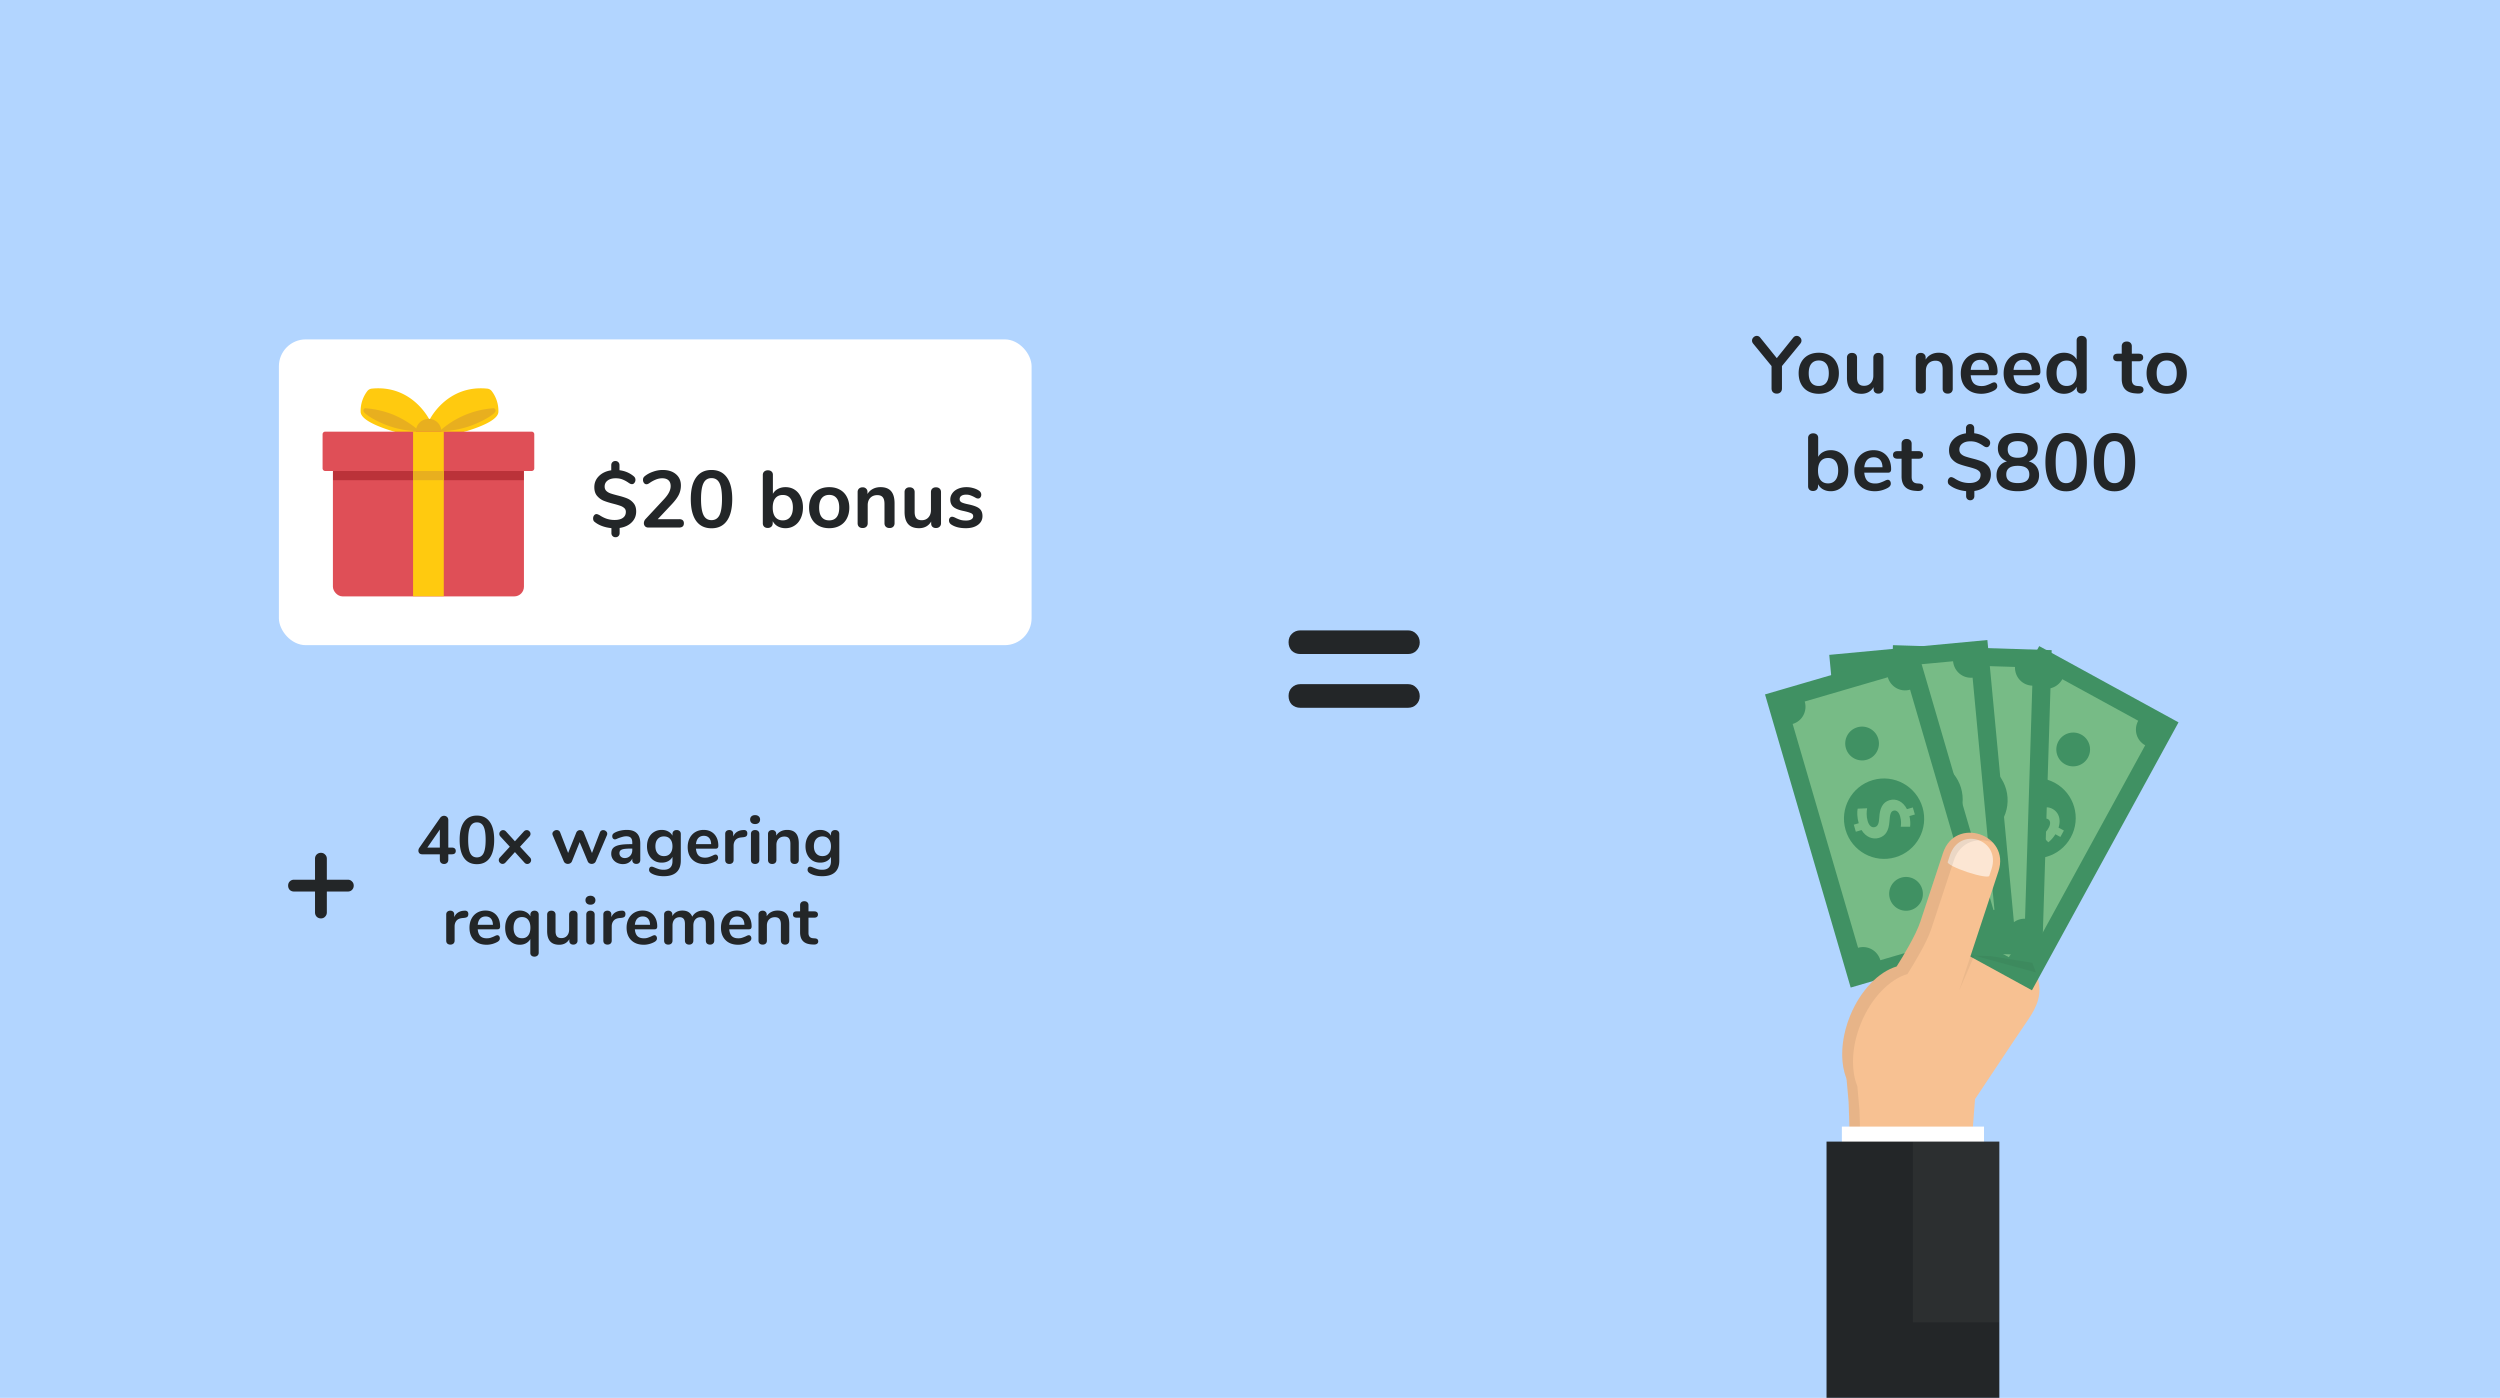
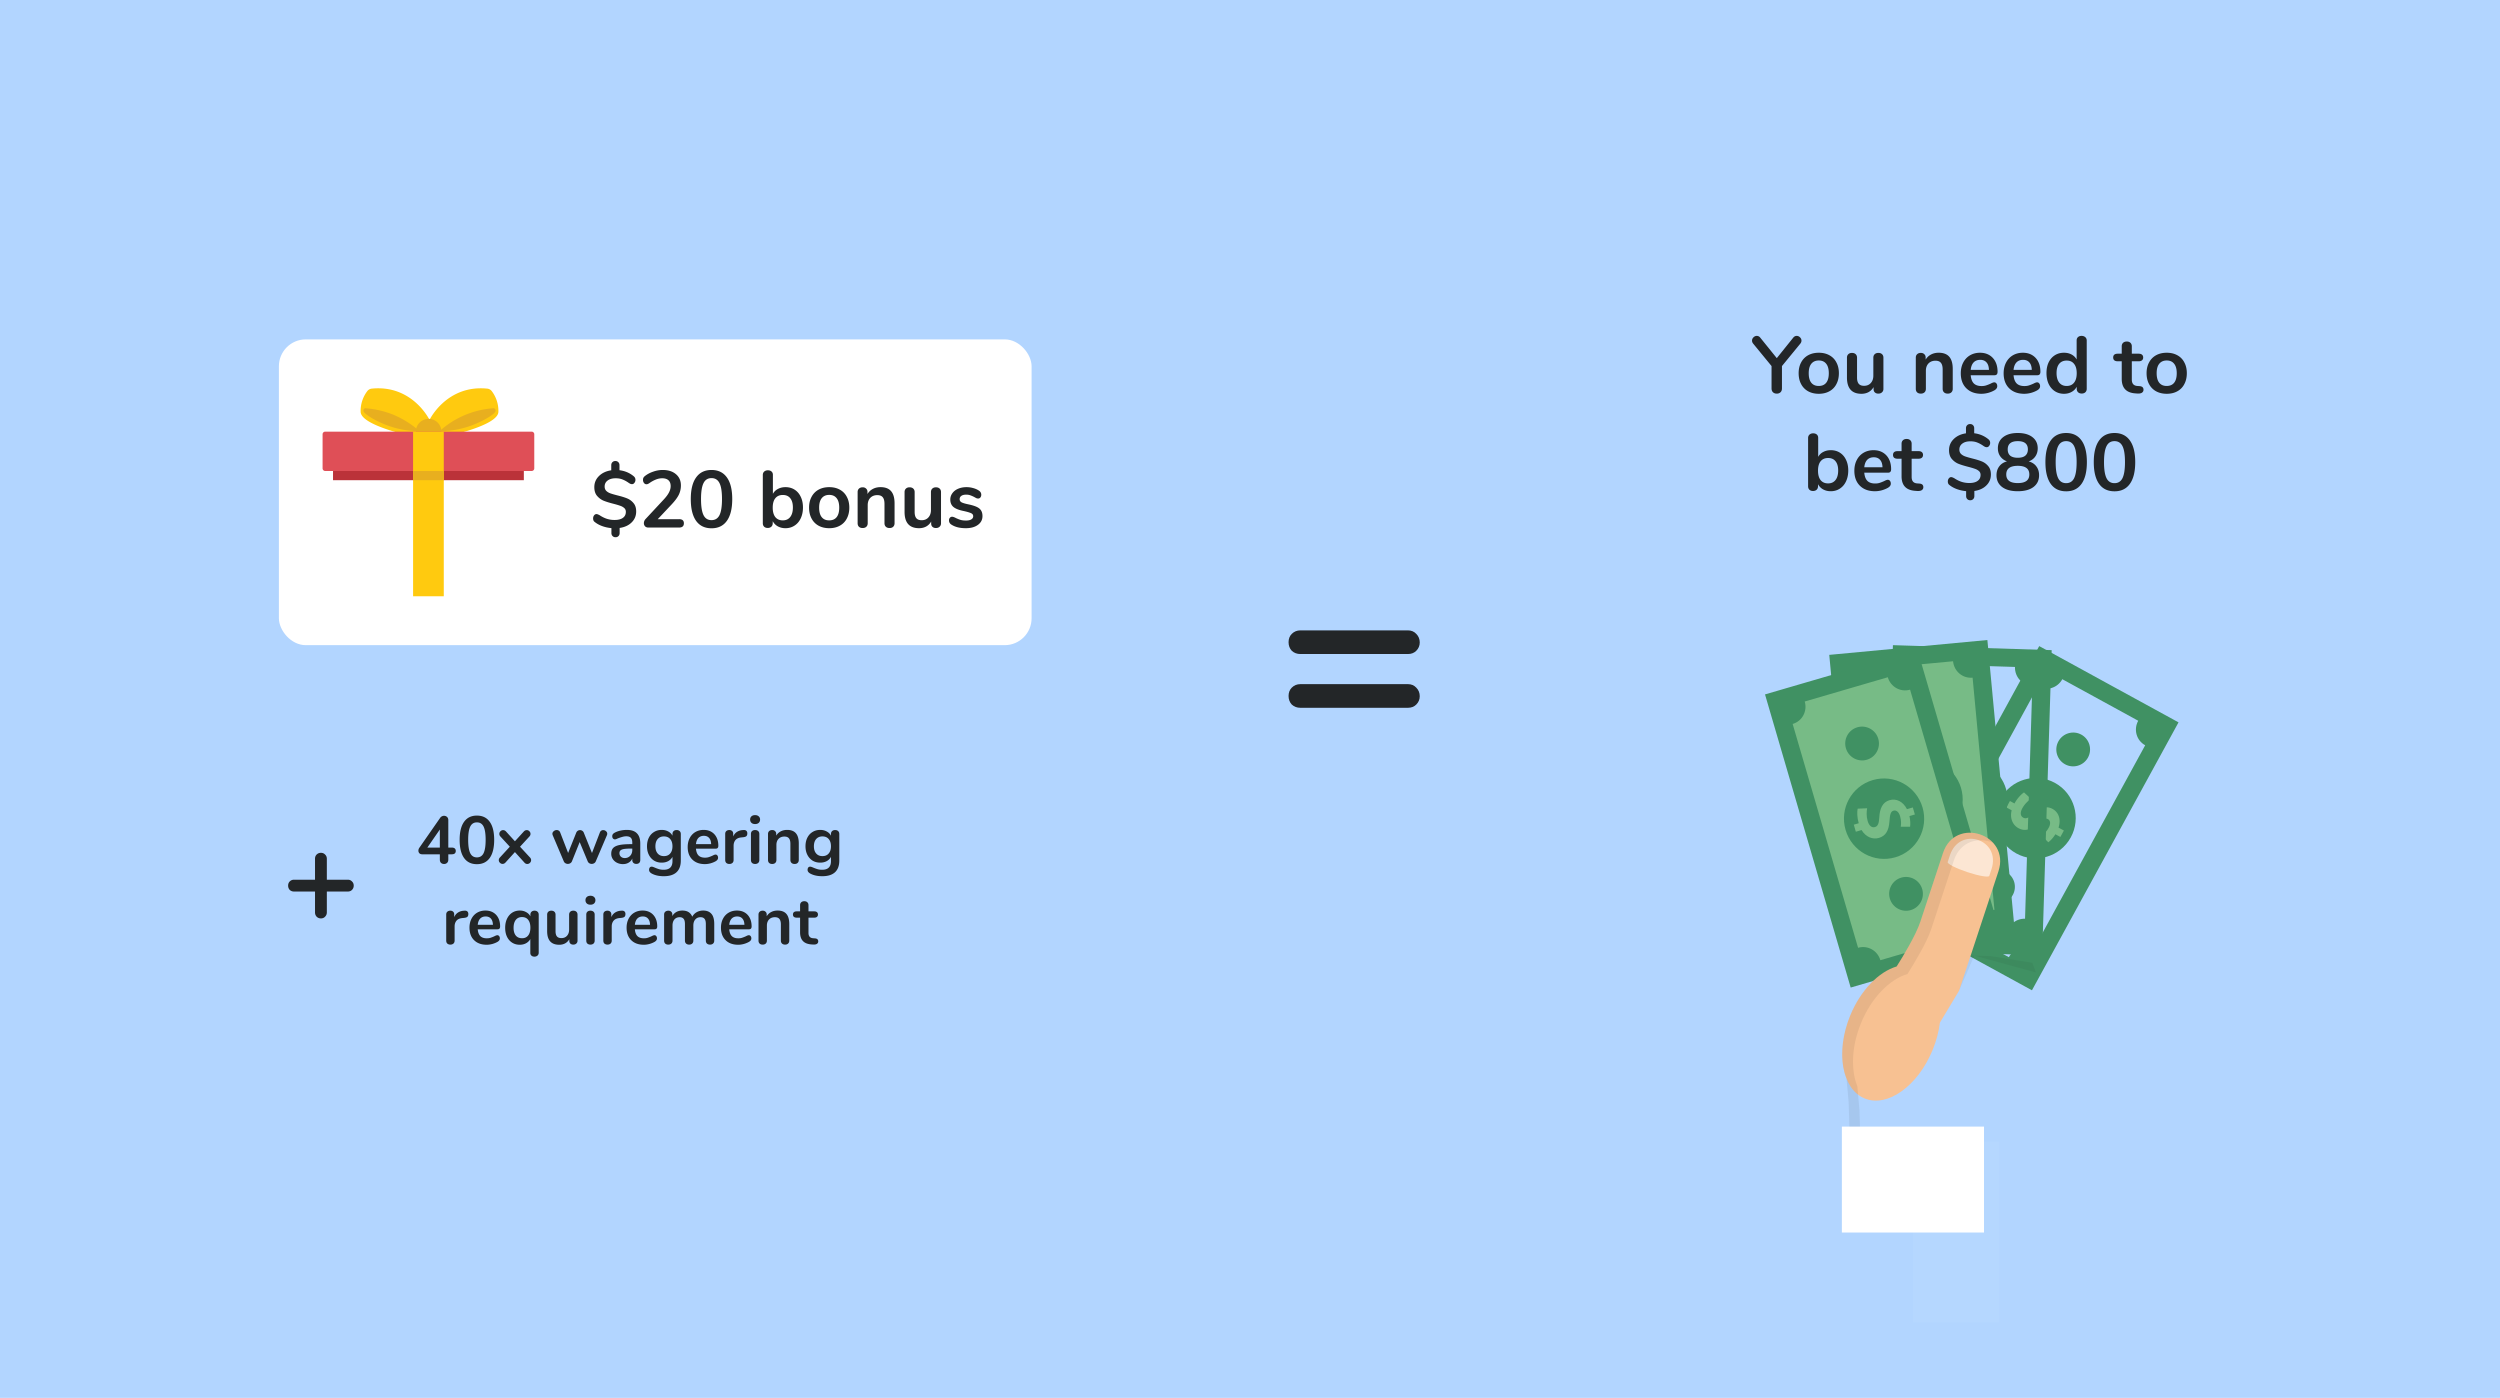
<svg xmlns="http://www.w3.org/2000/svg" width="744" height="416" fill="none">
  <path fill="#B2D5FF" d="M0 0h744v416H0z" />
  <path fill="#232628" d="M386.996 194.64c-1.014 0-1.867-.32-2.56-.96-.64-.693-.96-1.547-.96-2.56 0-1.013.32-1.84.96-2.48.693-.693 1.546-1.04 2.56-1.04h32c1.013 0 1.84.347 2.48 1.04.693.693 1.04 1.547 1.04 2.56 0 .96-.347 1.787-1.04 2.48-.64.64-1.467.96-2.48.96h-32zm0 16c-1.014 0-1.867-.32-2.56-.96-.64-.693-.96-1.547-.96-2.56 0-1.013.32-1.84.96-2.48.693-.693 1.546-1.04 2.56-1.04h32c1.013 0 1.84.347 2.48 1.04.693.693 1.04 1.547 1.04 2.56 0 .96-.347 1.787-1.04 2.48-.64.64-1.467.96-2.48.96h-32z" />
  <rect width="224" height="91" x="83" y="101" fill="#fff" rx="8" />
  <g clip-path="url(#clip0)">
-     <rect width="56.854" height="39.951" x="99.074" y="137.537" fill="#DF4F57" rx="2.888" />
    <path fill="#FFCA0F" d="M127.828 124.95s5.077-10.519 17.203-9.293c.541.06 1.031.346 1.35.788a9.716 9.716 0 011.939 6.174c-.229 4.052-15.193 7.174-15.193 7.174l-3.171-.63-2.128-4.213z" />
    <path fill="#E8AF1F" d="M140.478 126.565a27.788 27.788 0 01-9.677 1.758 26.694 26.694 0 0115.968-6.82c.699-.058.961.743.479 1.254-1.084 1.148-3.84 2.69-6.77 3.808z" />
    <path fill="#FFCA0F" d="M127.822 124.95s-5.077-10.519-17.203-9.293a1.926 1.926 0 00-1.35.788 9.716 9.716 0 00-1.939 6.174c.23 4.052 15.193 7.174 15.193 7.174l3.171-.63 2.128-4.213z" />
    <path fill="#E8AF1F" d="M115.172 126.565a27.788 27.788 0 009.677 1.758 27.869 27.869 0 00-8.385-5.137 28.11 28.11 0 00-7.583-1.683c-.699-.058-.961.743-.479 1.254 1.08 1.148 3.844 2.69 6.77 3.808z" />
    <path fill="#E8AF1F" d="M127.501 132.266a3.806 3.806 0 10-.001-7.611 3.806 3.806 0 00.001 7.611z" />
    <path fill="#DF4F57" d="M96.78 128.46h61.439a.78.78 0 01.781.78v10.148a.78.78 0 01-.781.78H96.78a.78.78 0 01-.78-.78V129.24c0-.431.35-.78.78-.78z" />
    <path fill="#BB3239" d="M99.107 140.168h56.789v2.732H99.107v-2.732z" />
    <path fill="#FFCA0F" d="M122.934 128.46h9.135v48.981h-9.135V128.46z" />
    <path fill="#E8AF1F" d="M122.934 140.168h9.14v2.732h-9.14v-2.732z" />
  </g>
  <path fill="#232628" d="M189.326 152.224c0 1.28-.448 2.36-1.344 3.24-.88.88-2.072 1.432-3.576 1.656v1.512c0 .368-.112.664-.336.888-.224.24-.52.36-.888.36s-.664-.12-.888-.36c-.224-.224-.336-.52-.336-.888v-1.464c-.912-.08-1.8-.272-2.664-.576-.864-.304-1.608-.704-2.232-1.2-.208-.144-.352-.304-.432-.48a1.562 1.562 0 01-.12-.648c0-.336.096-.632.288-.888.208-.256.44-.384.696-.384.16 0 .304.032.432.096.144.048.328.136.552.264.736.48 1.456.832 2.16 1.056a7.55 7.55 0 002.256.336c1.072 0 1.896-.208 2.472-.624.592-.416.888-1.016.888-1.8 0-.464-.16-.84-.48-1.128a3.35 3.35 0 00-1.2-.672c-.48-.176-1.152-.376-2.016-.6-1.2-.304-2.176-.608-2.928-.912-.752-.32-1.4-.8-1.944-1.44-.544-.64-.816-1.504-.816-2.592 0-1.296.464-2.4 1.392-3.312.928-.912 2.144-1.48 3.648-1.704v-1.512c0-.368.112-.664.336-.888.224-.24.52-.36.888-.36s.664.12.888.36c.224.224.336.52.336.888v1.488c1.616.208 3.008.792 4.176 1.752.384.288.576.664.576 1.128 0 .336-.104.632-.312.888-.192.256-.424.384-.696.384-.144 0-.288-.024-.432-.072a3.072 3.072 0 01-.528-.288c-.656-.464-1.28-.808-1.872-1.032-.576-.24-1.264-.36-2.064-.36-.992 0-1.784.224-2.376.672-.592.432-.888 1.032-.888 1.8 0 .528.168.96.504 1.296.336.32.76.568 1.272.744.512.176 1.208.376 2.088.6 1.168.288 2.12.584 2.856.888a4.72 4.72 0 011.872 1.392c.528.608.792 1.44.792 2.496zm12.759 2.28c.96 0 1.44.408 1.44 1.224 0 .848-.48 1.272-1.44 1.272h-9.12c-.416 0-.744-.12-.984-.36a1.318 1.318 0 01-.36-.936c0-.48.184-.912.552-1.296l5.472-5.88c.672-.736 1.16-1.408 1.464-2.016.32-.624.48-1.24.48-1.848 0-.752-.216-1.328-.648-1.728-.432-.4-1.048-.6-1.848-.6-.656 0-1.296.128-1.92.384a9.197 9.197 0 00-1.848 1.008 3.81 3.81 0 01-.48.288c-.16.064-.32.096-.48.096-.272 0-.512-.128-.72-.384a1.477 1.477 0 01-.288-.912c0-.24.04-.448.12-.624.096-.176.24-.344.432-.504.704-.56 1.528-1 2.472-1.32a8.398 8.398 0 012.832-.504c1.648 0 2.96.416 3.936 1.248.992.832 1.488 1.952 1.488 3.36a6.28 6.28 0 01-.624 2.76c-.416.848-1.12 1.8-2.112 2.856l-4.152 4.416h6.336zm9.662 2.712c-2 0-3.528-.736-4.584-2.208-1.056-1.488-1.584-3.648-1.584-6.48 0-2.816.528-4.96 1.584-6.432 1.056-1.488 2.584-2.232 4.584-2.232 2 0 3.528.744 4.584 2.232 1.056 1.472 1.584 3.616 1.584 6.432 0 2.816-.528 4.968-1.584 6.456-1.056 1.488-2.584 2.232-4.584 2.232zm0-2.424c1.088 0 1.88-.496 2.376-1.488.496-1.008.744-2.6.744-4.776 0-2.192-.248-3.776-.744-4.752-.496-.992-1.288-1.488-2.376-1.488-1.088 0-1.88.496-2.376 1.488s-.744 2.576-.744 4.752c0 2.176.248 3.768.744 4.776.496.992 1.288 1.488 2.376 1.488zm22.01-9.816c1.024 0 1.928.248 2.712.744.784.496 1.392 1.2 1.824 2.112.448.912.672 1.976.672 3.192 0 1.216-.224 2.296-.672 3.24-.432.928-1.048 1.648-1.848 2.16-.784.512-1.68.768-2.688.768-.848 0-1.608-.184-2.28-.552a3.777 3.777 0 01-1.512-1.536v.6c0 .432-.136.776-.408 1.032-.272.256-.632.384-1.08.384-.448 0-.808-.128-1.08-.384-.256-.256-.384-.6-.384-1.032v-14.352c0-.416.136-.752.408-1.008.288-.256.656-.384 1.104-.384.448 0 .808.12 1.08.36s.408.568.408.984v5.664a3.515 3.515 0 011.512-1.464c.656-.352 1.4-.528 2.232-.528zm-.792 9.888c.944 0 1.68-.336 2.208-1.008.528-.672.792-1.616.792-2.832 0-1.2-.264-2.12-.792-2.76-.512-.64-1.248-.96-2.208-.96-.96 0-1.704.328-2.232.984-.512.64-.768 1.568-.768 2.784 0 1.216.256 2.152.768 2.808.528.656 1.272.984 2.232.984zm13.814 2.328c-1.2 0-2.256-.248-3.168-.744a5.168 5.168 0 01-2.088-2.136c-.496-.928-.744-2.008-.744-3.24 0-1.232.248-2.304.744-3.216a5.168 5.168 0 012.088-2.136c.912-.496 1.968-.744 3.168-.744 1.2 0 2.248.248 3.144.744a4.983 4.983 0 012.088 2.136c.496.912.744 1.984.744 3.216 0 1.232-.248 2.312-.744 3.24a4.983 4.983 0 01-2.088 2.136c-.896.496-1.944.744-3.144.744zm-.024-2.328c.976 0 1.72-.32 2.232-.96.512-.64.768-1.584.768-2.832 0-1.232-.256-2.168-.768-2.808-.512-.656-1.248-.984-2.208-.984-.96 0-1.704.328-2.232.984-.512.64-.768 1.576-.768 2.808 0 1.248.256 2.192.768 2.832.512.64 1.248.96 2.208.96zm15.293-9.888c1.408 0 2.456.4 3.144 1.2.688.8 1.032 2.008 1.032 3.624v5.904c0 .448-.136.8-.408 1.056-.256.256-.616.384-1.08.384-.464 0-.832-.128-1.104-.384-.272-.256-.408-.608-.408-1.056v-5.736c0-.912-.176-1.576-.528-1.992-.336-.416-.872-.624-1.608-.624-.864 0-1.56.272-2.088.816-.512.544-.768 1.272-.768 2.184v5.352c0 .448-.136.8-.408 1.056-.272.256-.64.384-1.104.384-.464 0-.832-.128-1.104-.384-.256-.256-.384-.608-.384-1.056v-9.288c0-.416.136-.752.408-1.008.272-.256.64-.384 1.104-.384.416 0 .752.128 1.008.384.272.24.408.56.408.96v.648c.4-.656.936-1.16 1.608-1.512.672-.352 1.432-.528 2.28-.528zm16.487.048c.464 0 .832.128 1.104.384.272.256.408.6.408 1.032v9.312c0 .416-.144.752-.432 1.008-.272.256-.632.384-1.08.384-.432 0-.776-.12-1.032-.36s-.384-.568-.384-.984v-.6a3.91 3.91 0 01-1.488 1.488c-.624.336-1.328.504-2.112.504-2.88 0-4.32-1.616-4.32-4.848v-5.904c0-.432.136-.776.408-1.032.272-.256.632-.384 1.08-.384.464 0 .832.128 1.104.384.272.256.408.6.408 1.032v5.928c0 .832.168 1.448.504 1.848.336.4.864.6 1.584.6.832 0 1.496-.272 1.992-.816.512-.56.768-1.296.768-2.208v-5.352c0-.432.136-.776.408-1.032.272-.256.632-.384 1.08-.384zm8.882 12.168c-1.744 0-3.152-.344-4.224-1.032-.512-.304-.768-.736-.768-1.296 0-.32.088-.576.264-.768a.818.818 0 01.648-.312c.272 0 .648.128 1.128.384.512.24.976.424 1.392.552.432.128.976.192 1.632.192.672 0 1.192-.112 1.56-.336.384-.224.576-.536.576-.936 0-.272-.08-.488-.24-.648-.144-.16-.416-.304-.816-.432-.384-.144-.976-.304-1.776-.48-1.424-.288-2.448-.696-3.072-1.224-.608-.528-.912-1.256-.912-2.184a3.1 3.1 0 01.624-1.896c.416-.576.984-1.016 1.704-1.32.736-.32 1.568-.48 2.496-.48.672 0 1.32.088 1.944.264.624.16 1.184.4 1.68.72.512.32.768.744.768 1.272 0 .32-.088.592-.264.816a.818.818 0 01-.648.312c-.176 0-.352-.032-.528-.096-.16-.08-.368-.192-.624-.336a8.664 8.664 0 00-1.2-.528c-.336-.128-.752-.192-1.248-.192-.592 0-1.064.12-1.416.36-.336.24-.504.568-.504.984 0 .4.176.704.528.912.352.208 1.032.416 2.04.624 1.072.224 1.912.48 2.52.768.608.288 1.04.648 1.296 1.08.272.432.408.984.408 1.656 0 1.088-.456 1.96-1.368 2.616-.896.656-2.096.984-3.6.984zM103.508 261.8c.506 0 .92.173 1.24.52.346.32.52.733.52 1.24s-.174.933-.52 1.28c-.32.32-.734.48-1.24.48h-6.24v6.2c0 .507-.174.933-.52 1.28-.32.347-.734.52-1.24.52-.507 0-.933-.173-1.28-.52-.32-.347-.48-.773-.48-1.28v-6.2h-6.24c-.507 0-.933-.16-1.28-.48-.32-.347-.48-.773-.48-1.28s.16-.92.48-1.24c.347-.347.773-.52 1.28-.52h6.24v-6.24c0-.507.16-.92.48-1.24.347-.347.773-.52 1.28-.52s.92.173 1.24.52c.346.32.52.733.52 1.24v6.24h6.24zM134.436 252.24c.4 0 .7.087.9.26.2.173.3.42.3.74 0 .667-.4 1-1.2 1h-1.02v1.58c0 .413-.12.733-.36.96-.227.227-.527.34-.9.34-.374 0-.68-.113-.92-.34-.227-.227-.34-.547-.34-.96v-1.58h-5.24c-.36 0-.64-.1-.84-.3-.2-.213-.3-.473-.3-.78 0-.32.106-.627.32-.92l6.18-8.88c.133-.187.3-.327.5-.42.2-.107.406-.16.62-.16.346 0 .646.113.9.34.253.227.38.547.38.96v8.16h1.02zm-7.26 0h3.72v-5.38l-3.72 5.38zm14.752 4.94c-1.667 0-2.94-.613-3.82-1.84-.88-1.24-1.32-3.04-1.32-5.4 0-2.347.44-4.133 1.32-5.36.88-1.24 2.153-1.86 3.82-1.86 1.666 0 2.94.62 3.82 1.86.88 1.227 1.32 3.013 1.32 5.36 0 2.347-.44 4.14-1.32 5.38-.88 1.24-2.154 1.86-3.82 1.86zm0-2.02c.906 0 1.566-.413 1.98-1.24.413-.84.62-2.167.62-3.98 0-1.827-.207-3.147-.62-3.96-.414-.827-1.074-1.24-1.98-1.24-.907 0-1.567.413-1.98 1.24-.414.827-.62 2.147-.62 3.96 0 1.813.206 3.14.62 3.98.413.827 1.073 1.24 1.98 1.24zm15.772 0c.24.24.36.513.36.82 0 .293-.113.56-.34.8-.227.227-.493.34-.8.34-.333 0-.62-.14-.86-.42l-2.82-3.12-2.82 3.12c-.253.267-.54.4-.86.4-.293 0-.553-.113-.78-.34a1.073 1.073 0 01-.34-.78c0-.307.12-.58.36-.82l2.92-3.18-2.76-3c-.24-.24-.36-.513-.36-.82 0-.307.113-.567.34-.78.227-.227.487-.34.78-.34.32 0 .607.133.86.4l2.66 2.92 2.66-2.92c.253-.267.54-.4.86-.4.307 0 .567.113.78.34.227.213.34.473.34.78 0 .307-.12.58-.36.82l-2.76 3 2.94 3.18zm20.814-7.4c.093-.24.227-.42.4-.54.187-.12.387-.18.6-.18.307 0 .58.107.82.32.253.2.38.453.38.76 0 .173-.033.327-.1.46l-3.3 7.74a1.187 1.187 0 01-.5.58 1.403 1.403 0 01-1.44 0 1.223 1.223 0 01-.48-.58l-2.38-5.72-2.3 5.72a1.187 1.187 0 01-.5.58 1.403 1.403 0 01-1.44 0 1.187 1.187 0 01-.5-.58l-3.28-7.74c-.067-.173-.1-.32-.1-.44 0-.307.133-.567.4-.78.267-.227.56-.34.88-.34.227 0 .433.06.62.18s.327.3.42.54l2.36 6.1 2.42-6.04c.107-.253.26-.44.46-.56.2-.133.42-.2.66-.2.24 0 .46.067.66.2.2.12.353.307.46.56l2.44 6.06 2.34-6.1zm8.012-.78c1.36 0 2.367.34 3.02 1.02.667.667 1 1.687 1 3.06v4.88c0 .36-.106.647-.32.86-.213.2-.506.3-.88.3-.346 0-.633-.107-.86-.32-.213-.213-.32-.493-.32-.84v-.44c-.226.52-.586.927-1.08 1.22-.48.293-1.04.44-1.68.44a3.923 3.923 0 01-1.78-.4 3.171 3.171 0 01-1.26-1.1 2.786 2.786 0 01-.46-1.56c0-.72.18-1.287.54-1.7.374-.413.974-.713 1.8-.9.827-.187 1.967-.28 3.42-.28h.5v-.46c0-.653-.14-1.127-.42-1.42-.28-.307-.733-.46-1.36-.46-.386 0-.78.06-1.18.18-.4.107-.873.267-1.42.48-.346.173-.6.26-.76.26a.784.784 0 01-.6-.26c-.146-.173-.22-.4-.22-.68 0-.227.054-.42.16-.58.12-.173.314-.333.58-.48a6.563 6.563 0 011.66-.6 8.739 8.739 0 011.92-.22zm-.62 8.38c.667 0 1.207-.22 1.62-.66.427-.453.64-1.033.64-1.74v-.42h-.36c-.893 0-1.586.04-2.08.12-.493.08-.846.22-1.06.42-.213.2-.32.473-.32.82 0 .427.147.78.44 1.06.307.267.68.4 1.12.4zm15.461-8.34c.373 0 .673.107.9.32.227.213.34.5.34.86v7.9c0 1.533-.427 2.693-1.28 3.48-.853.787-2.113 1.18-3.78 1.18-1.453 0-2.667-.273-3.64-.82-.493-.293-.74-.647-.74-1.06 0-.293.067-.527.2-.7a.702.702 0 01.56-.26c.12 0 .267.027.44.08.173.067.353.14.54.22.48.2.907.353 1.28.46.387.107.827.16 1.32.16 1.747 0 2.62-.853 2.62-2.56V255c-.293.547-.72.973-1.28 1.28-.56.293-1.2.44-1.92.44-.853 0-1.613-.2-2.28-.6a4.288 4.288 0 01-1.54-1.72c-.373-.733-.56-1.58-.56-2.54s.18-1.807.54-2.54c.373-.747.893-1.32 1.56-1.72.667-.413 1.427-.62 2.28-.62.72 0 1.36.153 1.92.46.56.293.987.713 1.28 1.26v-.52c0-.347.113-.627.34-.84.227-.213.527-.32.9-.32zm-3.78 7.76c.8 0 1.42-.26 1.86-.78.453-.52.68-1.233.68-2.14 0-.92-.227-1.64-.68-2.16-.44-.52-1.06-.78-1.86-.78-.787 0-1.407.26-1.86.78-.453.52-.68 1.24-.68 2.16 0 .907.227 1.62.68 2.14.453.52 1.073.78 1.86.78zm15.349-.46c.227 0 .407.087.54.26.147.173.22.407.22.7 0 .413-.246.76-.74 1.04-.453.253-.966.46-1.54.62-.573.147-1.12.22-1.64.22-1.573 0-2.82-.453-3.74-1.36-.92-.907-1.38-2.147-1.38-3.72 0-1 .2-1.887.6-2.66.4-.773.96-1.373 1.68-1.8.734-.427 1.56-.64 2.48-.64.88 0 1.647.193 2.3.58.654.387 1.16.933 1.52 1.64.36.707.54 1.54.54 2.5 0 .573-.253.86-.76.86h-5.9c.08.92.34 1.6.78 2.04.44.427 1.08.64 1.92.64.427 0 .8-.053 1.12-.16.334-.107.707-.253 1.12-.44.4-.213.694-.32.88-.32zm-3.46-5.58c-.68 0-1.226.213-1.64.64-.4.427-.64 1.04-.72 1.84h4.52c-.026-.813-.226-1.427-.6-1.84-.373-.427-.893-.64-1.56-.64zm11.805-1.72c.347-.027.62.047.82.22.2.173.3.433.3.78 0 .36-.086.627-.26.8-.173.173-.486.287-.94.34l-.6.06c-.786.08-1.366.347-1.74.8-.36.453-.54 1.02-.54 1.7v4.2c0 .387-.12.687-.36.9-.24.2-.54.3-.9.3s-.66-.1-.9-.3c-.226-.213-.34-.513-.34-.9v-7.74c0-.373.114-.66.34-.86.24-.2.534-.3.88-.3.347 0 .627.1.84.3.214.187.32.46.32.82v.8c.254-.587.627-1.04 1.12-1.36.507-.32 1.067-.5 1.68-.54l.28-.02zm3.437 10.1c-.36 0-.66-.1-.9-.3-.227-.213-.34-.513-.34-.9v-7.72c0-.387.113-.68.34-.88.24-.2.54-.3.9-.3s.66.1.9.3c.24.2.36.493.36.88v7.72c0 .387-.12.687-.36.9-.24.2-.54.3-.9.3zm0-11.88c-.454 0-.814-.12-1.08-.36-.267-.253-.4-.58-.4-.98s.133-.72.4-.96c.266-.24.626-.36 1.08-.36.44 0 .793.12 1.06.36.28.24.42.56.42.96 0 .4-.134.727-.4.98-.267.24-.627.36-1.08.36zm9.518 1.74c1.173 0 2.047.333 2.62 1s.86 1.673.86 3.02v4.92c0 .373-.113.667-.34.88-.213.213-.513.32-.9.32s-.693-.107-.92-.32c-.227-.213-.34-.507-.34-.88v-4.78c0-.76-.147-1.313-.44-1.66-.28-.347-.727-.52-1.34-.52-.72 0-1.3.227-1.74.68-.427.453-.64 1.06-.64 1.82v4.46c0 .373-.113.667-.34.88-.227.213-.533.32-.92.32s-.693-.107-.92-.32c-.213-.213-.32-.507-.32-.88v-7.74c0-.347.113-.627.34-.84.227-.213.533-.32.92-.32.347 0 .627.107.84.32.227.2.34.467.34.8v.54c.333-.547.78-.967 1.34-1.26.56-.293 1.193-.44 1.9-.44zm14.299.04c.373 0 .673.107.9.32.227.213.34.5.34.86v7.9c0 1.533-.427 2.693-1.28 3.48-.853.787-2.113 1.18-3.78 1.18-1.453 0-2.667-.273-3.64-.82-.493-.293-.74-.647-.74-1.06 0-.293.067-.527.2-.7a.702.702 0 01.56-.26c.12 0 .267.027.44.08.173.067.353.14.54.22.48.2.907.353 1.28.46.387.107.827.16 1.32.16 1.747 0 2.62-.853 2.62-2.56V255c-.293.547-.72.973-1.28 1.28-.56.293-1.2.44-1.92.44-.853 0-1.613-.2-2.28-.6a4.288 4.288 0 01-1.54-1.72c-.373-.733-.56-1.58-.56-2.54s.18-1.807.54-2.54c.373-.747.893-1.32 1.56-1.72.667-.413 1.427-.62 2.28-.62.72 0 1.36.153 1.92.46.56.293.987.713 1.28 1.26v-.52c0-.347.113-.627.34-.84.227-.213.527-.32.9-.32zm-3.78 7.76c.8 0 1.42-.26 1.86-.78.453-.52.68-1.233.68-2.14 0-.92-.227-1.64-.68-2.16-.44-.52-1.06-.78-1.86-.78-.787 0-1.407.26-1.86.78-.453.52-.68 1.24-.68 2.16 0 .907.227 1.62.68 2.14.453.52 1.073.78 1.86.78zm-106.501 16.24c.347-.027.62.047.82.22.2.173.3.433.3.78 0 .36-.087.627-.26.8-.173.173-.487.287-.94.34l-.6.06c-.787.08-1.367.347-1.74.8-.36.453-.54 1.02-.54 1.7v4.2c0 .387-.12.687-.36.9-.24.2-.54.3-.9.3s-.66-.1-.9-.3c-.227-.213-.34-.513-.34-.9v-7.74c0-.373.113-.66.34-.86.24-.2.533-.3.88-.3s.627.1.84.3c.213.187.32.46.32.82v.8c.253-.587.627-1.04 1.12-1.36.507-.32 1.067-.5 1.68-.54l.28-.02zm9.741 7.3c.227 0 .407.087.54.26.147.173.22.407.22.7 0 .413-.247.76-.74 1.04-.453.253-.967.46-1.54.62-.573.147-1.12.22-1.64.22-1.573 0-2.82-.453-3.74-1.36-.92-.907-1.38-2.147-1.38-3.72 0-1 .2-1.887.6-2.66.4-.773.96-1.373 1.68-1.8.733-.427 1.56-.64 2.48-.64.88 0 1.647.193 2.3.58.653.387 1.16.933 1.52 1.64.36.707.54 1.54.54 2.5 0 .573-.253.86-.76.86h-5.9c.08.92.34 1.6.78 2.04.44.427 1.08.64 1.92.64.427 0 .8-.053 1.12-.16a10.64 10.64 0 001.12-.44c.4-.213.693-.32.88-.32zm-3.46-5.58c-.68 0-1.227.213-1.64.64-.4.427-.64 1.04-.72 1.84h4.52c-.027-.813-.227-1.427-.6-1.84-.373-.427-.893-.64-1.56-.64zm14.545-1.72c.373 0 .673.107.9.32.227.213.34.5.34.86v11.34c0 .347-.12.627-.36.84-.24.213-.547.32-.92.32s-.673-.107-.9-.32c-.213-.2-.32-.467-.32-.8v-4.12c-.293.533-.72.953-1.28 1.26-.547.293-1.167.44-1.86.44-.853 0-1.607-.207-2.26-.62-.653-.413-1.167-1-1.54-1.76-.36-.76-.54-1.647-.54-2.66 0-1.013.18-1.907.54-2.68.373-.787.887-1.393 1.54-1.82.667-.427 1.42-.64 2.26-.64.707 0 1.333.153 1.88.46.56.293.987.713 1.28 1.26v-.5c0-.36.113-.647.34-.86.227-.213.527-.32.9-.32zm-3.72 8.2c.787 0 1.393-.273 1.82-.82.44-.547.66-1.32.66-2.32 0-1.013-.22-1.793-.66-2.34-.427-.547-1.04-.82-1.84-.82-.787 0-1.4.28-1.84.84-.44.56-.66 1.347-.66 2.36 0 .987.22 1.753.66 2.3.44.533 1.06.8 1.86.8zm15.252-8.2c.386 0 .693.107.92.32.226.213.34.5.34.86v7.76c0 .347-.12.627-.36.84-.227.213-.527.32-.9.32-.36 0-.647-.1-.86-.3-.214-.2-.32-.473-.32-.82v-.5a3.26 3.26 0 01-1.24 1.24c-.52.28-1.107.42-1.76.42-2.4 0-3.6-1.347-3.6-4.04v-4.92c0-.36.113-.647.34-.86.226-.213.526-.32.9-.32.386 0 .693.107.92.32.226.213.34.5.34.86v4.94c0 .693.14 1.207.42 1.54.28.333.72.5 1.32.5.693 0 1.246-.227 1.66-.68.426-.467.64-1.08.64-1.84v-4.46c0-.36.113-.647.34-.86.226-.213.526-.32.9-.32zm5.102 10.1c-.36 0-.66-.1-.9-.3-.227-.213-.34-.513-.34-.9v-7.72c0-.387.113-.68.34-.88.24-.2.54-.3.9-.3s.66.1.9.3c.24.2.36.493.36.88v7.72c0 .387-.12.687-.36.9-.24.2-.54.3-.9.3zm0-11.88c-.454 0-.814-.12-1.08-.36-.267-.253-.4-.58-.4-.98s.133-.72.4-.96c.266-.24.626-.36 1.08-.36.44 0 .793.12 1.06.36.28.24.42.56.42.96 0 .4-.134.727-.4.98-.267.24-.627.36-1.08.36zm9.298 1.78c.347-.027.62.047.82.22.2.173.3.433.3.78 0 .36-.087.627-.26.8-.173.173-.487.287-.94.34l-.6.06c-.787.08-1.367.347-1.74.8-.36.453-.54 1.02-.54 1.7v4.2c0 .387-.12.687-.36.9-.24.2-.54.3-.9.3s-.66-.1-.9-.3c-.227-.213-.34-.513-.34-.9v-7.74c0-.373.113-.66.34-.86.24-.2.533-.3.88-.3s.627.1.84.3c.213.187.32.46.32.82v.8c.253-.587.627-1.04 1.12-1.36.507-.32 1.067-.5 1.68-.54l.28-.02zm9.741 7.3c.227 0 .407.087.54.26.147.173.22.407.22.7 0 .413-.247.76-.74 1.04-.453.253-.967.46-1.54.62-.573.147-1.12.22-1.64.22-1.573 0-2.82-.453-3.74-1.36-.92-.907-1.38-2.147-1.38-3.72 0-1 .2-1.887.6-2.66.4-.773.96-1.373 1.68-1.8.733-.427 1.56-.64 2.48-.64.88 0 1.647.193 2.3.58.653.387 1.16.933 1.52 1.64.36.707.54 1.54.54 2.5 0 .573-.253.86-.76.86h-5.9c.08.92.34 1.6.78 2.04.44.427 1.08.64 1.92.64.427 0 .8-.053 1.12-.16a10.64 10.64 0 001.12-.44c.4-.213.693-.32.88-.32zm-3.46-5.58c-.68 0-1.227.213-1.64.64-.4.427-.64 1.04-.72 1.84h4.52c-.027-.813-.227-1.427-.6-1.84-.373-.427-.893-.64-1.56-.64zm17.965-1.76c1.067 0 1.88.32 2.44.96.573.627.86 1.647.86 3.06v4.92c0 .387-.12.687-.36.9-.227.2-.527.3-.9.3-.36 0-.66-.1-.9-.3-.227-.213-.34-.513-.34-.9V275c0-.733-.133-1.253-.4-1.56-.253-.32-.647-.48-1.18-.48-.653 0-1.173.227-1.56.68-.387.44-.58 1.047-.58 1.82v4.46c0 .387-.12.687-.36.9-.227.2-.52.3-.88.3s-.66-.1-.9-.3c-.24-.213-.36-.513-.36-.9V275c0-.733-.133-1.253-.4-1.56-.253-.32-.647-.48-1.18-.48-.653 0-1.173.227-1.56.68-.373.44-.56 1.047-.56 1.82v4.46c0 .387-.12.687-.36.9-.24.2-.54.3-.9.3s-.66-.1-.9-.3c-.227-.213-.34-.513-.34-.9v-7.74c0-.373.12-.66.36-.86.24-.2.54-.3.9-.3.347 0 .627.1.84.3.227.187.34.46.34.82v.48c.307-.533.713-.94 1.22-1.22.52-.28 1.113-.42 1.78-.42 1.467 0 2.447.613 2.94 1.84a3.303 3.303 0 011.3-1.34c.573-.333 1.22-.5 1.94-.5zm13.581 7.34c.226 0 .406.087.54.26.146.173.22.407.22.7 0 .413-.247.76-.74 1.04-.454.253-.967.46-1.54.62-.574.147-1.12.22-1.64.22-1.574 0-2.82-.453-3.74-1.36-.92-.907-1.38-2.147-1.38-3.72 0-1 .2-1.887.6-2.66.4-.773.96-1.373 1.68-1.8.733-.427 1.56-.64 2.48-.64.88 0 1.646.193 2.3.58.653.387 1.16.933 1.52 1.64.36.707.54 1.54.54 2.5 0 .573-.254.86-.76.86h-5.9c.08.92.34 1.6.78 2.04.44.427 1.08.64 1.92.64.426 0 .8-.053 1.12-.16.333-.107.706-.253 1.12-.44.4-.213.693-.32.88-.32zm-3.46-5.58c-.68 0-1.227.213-1.64.64-.4.427-.64 1.04-.72 1.84h4.52c-.027-.813-.227-1.427-.6-1.84-.374-.427-.894-.64-1.56-.64zm12.025-1.76c1.173 0 2.046.333 2.62 1 .573.667.86 1.673.86 3.02v4.92c0 .373-.114.667-.34.88-.214.213-.514.32-.9.32-.387 0-.694-.107-.92-.32-.227-.213-.34-.507-.34-.88v-4.78c0-.76-.147-1.313-.44-1.66-.28-.347-.727-.52-1.34-.52-.72 0-1.3.227-1.74.68-.427.453-.64 1.06-.64 1.82v4.46c0 .373-.114.667-.34.88-.227.213-.534.32-.92.32-.387 0-.694-.107-.92-.32-.214-.213-.32-.507-.32-.88v-7.74c0-.347.113-.627.34-.84.226-.213.533-.32.92-.32.346 0 .626.107.84.32.226.2.34.467.34.8v.54c.333-.547.78-.967 1.34-1.26.56-.293 1.193-.44 1.9-.44zm11.099 8.28c.667.04 1 .34 1 .9 0 .32-.133.567-.4.74-.253.16-.62.227-1.1.2l-.54-.04c-2.24-.16-3.36-1.36-3.36-3.6v-4.36h-1c-.36 0-.64-.08-.84-.24-.187-.16-.28-.393-.28-.7 0-.307.093-.54.28-.7.2-.16.48-.24.84-.24h1v-1.84c0-.36.113-.647.34-.86.227-.213.533-.32.92-.32.373 0 .673.107.9.32.227.213.34.5.34.86v1.84h1.7c.36 0 .633.08.82.24.2.16.3.393.3.7 0 .307-.1.54-.3.7-.187.16-.46.24-.82.24h-1.7v4.54c0 .987.453 1.513 1.36 1.58l.54.04zM533.669 100.488c.288-.352.632-.528 1.032-.528.368 0 .696.144.984.432.288.272.432.6.432.984 0 .32-.12.624-.36.912l-5.448 6.648v6.648c0 .496-.144.88-.432 1.152-.288.272-.656.408-1.104.408-.464 0-.84-.136-1.128-.408-.288-.272-.432-.656-.432-1.152v-6.648l-5.448-6.648c-.24-.288-.36-.592-.36-.912 0-.384.144-.712.432-.984.288-.288.616-.432.984-.432.4 0 .744.176 1.032.528l4.92 6.096 4.896-6.096zm7.606 16.704c-1.2 0-2.256-.248-3.168-.744a5.168 5.168 0 01-2.088-2.136c-.496-.928-.744-2.008-.744-3.24 0-1.232.248-2.304.744-3.216a5.168 5.168 0 012.088-2.136c.912-.496 1.968-.744 3.168-.744 1.2 0 2.248.248 3.144.744a4.983 4.983 0 012.088 2.136c.496.912.744 1.984.744 3.216 0 1.232-.248 2.312-.744 3.24a4.983 4.983 0 01-2.088 2.136c-.896.496-1.944.744-3.144.744zm-.024-2.328c.976 0 1.72-.32 2.232-.96.512-.64.768-1.584.768-2.832 0-1.232-.256-2.168-.768-2.808-.512-.656-1.248-.984-2.208-.984-.96 0-1.704.328-2.232.984-.512.64-.768 1.576-.768 2.808 0 1.248.256 2.192.768 2.832.512.64 1.248.96 2.208.96zm17.741-9.84c.464 0 .832.128 1.104.384.272.256.408.6.408 1.032v9.312c0 .416-.144.752-.432 1.008-.272.256-.632.384-1.08.384-.432 0-.776-.12-1.032-.36s-.384-.568-.384-.984v-.6a3.91 3.91 0 01-1.488 1.488c-.624.336-1.328.504-2.112.504-2.88 0-4.32-1.616-4.32-4.848v-5.904c0-.432.136-.776.408-1.032.272-.256.632-.384 1.08-.384.464 0 .832.128 1.104.384.272.256.408.6.408 1.032v5.928c0 .832.168 1.448.504 1.848.336.4.864.6 1.584.6.832 0 1.496-.272 1.992-.816.512-.56.768-1.296.768-2.208v-5.352c0-.432.136-.776.408-1.032.272-.256.632-.384 1.08-.384zm17.966-.048c1.408 0 2.456.4 3.144 1.2.688.8 1.032 2.008 1.032 3.624v5.904c0 .448-.136.8-.408 1.056-.256.256-.616.384-1.08.384-.464 0-.832-.128-1.104-.384-.272-.256-.408-.608-.408-1.056v-5.736c0-.912-.176-1.576-.528-1.992-.336-.416-.872-.624-1.608-.624-.864 0-1.56.272-2.088.816-.512.544-.768 1.272-.768 2.184v5.352c0 .448-.136.8-.408 1.056-.272.256-.64.384-1.104.384-.464 0-.832-.128-1.104-.384-.256-.256-.384-.608-.384-1.056v-9.288c0-.416.136-.752.408-1.008.272-.256.64-.384 1.104-.384.416 0 .752.128 1.008.384.272.24.408.56.408.96v.648c.4-.656.936-1.16 1.608-1.512.672-.352 1.432-.528 2.28-.528zm16.511 8.808c.272 0 .488.104.648.312.176.208.264.488.264.84 0 .496-.296.912-.888 1.248a8.41 8.41 0 01-1.848.744 7.943 7.943 0 01-1.968.264c-1.888 0-3.384-.544-4.488-1.632-1.104-1.088-1.656-2.576-1.656-4.464 0-1.2.24-2.264.72-3.192a5.26 5.26 0 012.016-2.16c.88-.512 1.872-.768 2.976-.768 1.056 0 1.976.232 2.76.696a4.72 4.72 0 011.824 1.968c.432.848.648 1.848.648 3 0 .688-.304 1.032-.912 1.032h-7.08c.096 1.104.408 1.92.936 2.448.528.512 1.296.768 2.304.768.512 0 .96-.064 1.344-.192.4-.128.848-.304 1.344-.528.48-.256.832-.384 1.056-.384zm-4.152-6.696c-.816 0-1.472.256-1.968.768-.48.512-.768 1.248-.864 2.208h5.424c-.032-.976-.272-1.712-.72-2.208-.448-.512-1.072-.768-1.872-.768zm16.902 6.696c.272 0 .488.104.648.312.176.208.264.488.264.84 0 .496-.296.912-.888 1.248a8.41 8.41 0 01-1.848.744 7.943 7.943 0 01-1.968.264c-1.888 0-3.384-.544-4.488-1.632-1.104-1.088-1.656-2.576-1.656-4.464 0-1.2.24-2.264.72-3.192a5.26 5.26 0 012.016-2.16c.88-.512 1.872-.768 2.976-.768 1.056 0 1.976.232 2.76.696a4.72 4.72 0 011.824 1.968c.432.848.648 1.848.648 3 0 .688-.304 1.032-.912 1.032h-7.08c.096 1.104.408 1.92.936 2.448.528.512 1.296.768 2.304.768.512 0 .96-.064 1.344-.192.4-.128.848-.304 1.344-.528.48-.256.832-.384 1.056-.384zm-4.152-6.696c-.816 0-1.472.256-1.968.768-.48.512-.768 1.248-.864 2.208h5.424c-.032-.976-.272-1.712-.72-2.208-.448-.512-1.072-.768-1.872-.768zm17.406-7.128c.448 0 .816.128 1.104.384.288.256.432.592.432 1.008v14.352c0 .432-.136.776-.408 1.032-.272.256-.632.384-1.08.384-.448 0-.808-.128-1.08-.384s-.408-.6-.408-1.032v-.6a3.739 3.739 0 01-1.536 1.536c-.656.368-1.408.552-2.256.552-1.008 0-1.912-.256-2.712-.768-.784-.512-1.4-1.232-1.848-2.16-.432-.944-.648-2.024-.648-3.24 0-1.216.216-2.28.648-3.192.448-.912 1.064-1.616 1.848-2.112s1.688-.744 2.712-.744c.848 0 1.6.176 2.256.528.656.352 1.16.848 1.512 1.488v-5.688c0-.4.128-.72.384-.96.272-.256.632-.384 1.08-.384zm-4.44 14.904c.96 0 1.696-.328 2.208-.984.528-.656.792-1.592.792-2.808 0-1.216-.264-2.144-.792-2.784-.512-.656-1.24-.984-2.184-.984-.96 0-1.704.32-2.232.96-.528.64-.792 1.56-.792 2.76 0 1.216.264 2.16.792 2.832.528.672 1.264 1.008 2.208 1.008zm21.674.048c.8.048 1.2.408 1.2 1.08 0 .384-.16.68-.48.888-.304.192-.744.272-1.32.24l-.648-.048c-2.688-.192-4.032-1.632-4.032-4.32v-5.232h-1.2c-.432 0-.768-.096-1.008-.288-.224-.192-.336-.472-.336-.84s.112-.648.336-.84c.24-.192.576-.288 1.008-.288h1.2v-2.208c0-.432.136-.776.408-1.032.272-.256.64-.384 1.104-.384.448 0 .808.128 1.08.384s.408.6.408 1.032v2.208h2.04c.432 0 .76.096.984.288.24.192.36.472.36.84s-.12.648-.36.84c-.224.192-.552.288-.984.288h-2.04v5.448c0 1.184.544 1.816 1.632 1.896l.648.048zm8.115 2.28c-1.2 0-2.256-.248-3.168-.744a5.168 5.168 0 01-2.088-2.136c-.496-.928-.744-2.008-.744-3.24 0-1.232.248-2.304.744-3.216a5.168 5.168 0 012.088-2.136c.912-.496 1.968-.744 3.168-.744 1.2 0 2.248.248 3.144.744a4.983 4.983 0 012.088 2.136c.496.912.744 1.984.744 3.216 0 1.232-.248 2.312-.744 3.24a4.983 4.983 0 01-2.088 2.136c-.896.496-1.944.744-3.144.744zm-.024-2.328c.976 0 1.72-.32 2.232-.96.512-.64.768-1.584.768-2.832 0-1.232-.256-2.168-.768-2.808-.512-.656-1.248-.984-2.208-.984-.96 0-1.704.328-2.232.984-.512.64-.768 1.576-.768 2.808 0 1.248.256 2.192.768 2.832.512.64 1.248.96 2.208.96zm-99.963 19.112c1.024 0 1.928.248 2.712.744.784.496 1.392 1.2 1.824 2.112.448.912.672 1.976.672 3.192 0 1.216-.224 2.296-.672 3.24-.432.928-1.048 1.648-1.848 2.16-.784.512-1.68.768-2.688.768-.848 0-1.608-.184-2.28-.552a3.777 3.777 0 01-1.512-1.536v.6c0 .432-.136.776-.408 1.032-.272.256-.632.384-1.08.384-.448 0-.808-.128-1.08-.384-.256-.256-.384-.6-.384-1.032v-14.352c0-.416.136-.752.408-1.008.288-.256.656-.384 1.104-.384.448 0 .808.12 1.08.36s.408.568.408.984v5.664a3.515 3.515 0 011.512-1.464c.656-.352 1.4-.528 2.232-.528zm-.792 9.888c.944 0 1.68-.336 2.208-1.008.528-.672.792-1.616.792-2.832 0-1.2-.264-2.12-.792-2.76-.512-.64-1.248-.96-2.208-.96-.96 0-1.704.328-2.232.984-.512.64-.768 1.568-.768 2.784 0 1.216.256 2.152.768 2.808.528.656 1.272.984 2.232.984zm17.75-1.08c.272 0 .488.104.648.312.176.208.264.488.264.84 0 .496-.296.912-.888 1.248a8.41 8.41 0 01-1.848.744 7.943 7.943 0 01-1.968.264c-1.888 0-3.384-.544-4.488-1.632-1.104-1.088-1.656-2.576-1.656-4.464 0-1.2.24-2.264.72-3.192a5.26 5.26 0 012.016-2.16c.88-.512 1.872-.768 2.976-.768 1.056 0 1.976.232 2.76.696a4.72 4.72 0 011.824 1.968c.432.848.648 1.848.648 3 0 .688-.304 1.032-.912 1.032h-7.08c.096 1.104.408 1.92.936 2.448.528.512 1.296.768 2.304.768.512 0 .96-.064 1.344-.192.4-.128.848-.304 1.344-.528.48-.256.832-.384 1.056-.384zm-4.152-6.696c-.816 0-1.472.256-1.968.768-.48.512-.768 1.248-.864 2.208h5.424c-.032-.976-.272-1.712-.72-2.208-.448-.512-1.072-.768-1.872-.768zm13.546 7.824c.8.048 1.2.408 1.2 1.08 0 .384-.16.68-.48.888-.304.192-.744.272-1.32.24l-.648-.048c-2.688-.192-4.032-1.632-4.032-4.32v-5.232h-1.2c-.432 0-.768-.096-1.008-.288-.224-.192-.336-.472-.336-.84s.112-.648.336-.84c.24-.192.576-.288 1.008-.288h1.2v-2.208c0-.432.136-.776.408-1.032.272-.256.64-.384 1.104-.384.448 0 .808.128 1.08.384s.408.6.408 1.032v2.208h2.04c.432 0 .76.096.984.288.24.192.36.472.36.84s-.12.648-.36.84c-.224.192-.552.288-.984.288h-2.04v5.448c0 1.184.544 1.816 1.632 1.896l.648.048zm21.303-2.688c0 1.28-.448 2.36-1.344 3.24-.88.88-2.072 1.432-3.576 1.656v1.512c0 .368-.112.664-.336.888-.224.24-.52.36-.888.36s-.664-.12-.888-.36c-.224-.224-.336-.52-.336-.888v-1.464c-.912-.08-1.8-.272-2.664-.576-.864-.304-1.608-.704-2.232-1.2-.208-.144-.352-.304-.432-.48a1.562 1.562 0 01-.12-.648c0-.336.096-.632.288-.888.208-.256.44-.384.696-.384.16 0 .304.032.432.096.144.048.328.136.552.264.736.48 1.456.832 2.16 1.056a7.55 7.55 0 002.256.336c1.072 0 1.896-.208 2.472-.624.592-.416.888-1.016.888-1.8 0-.464-.16-.84-.48-1.128a3.35 3.35 0 00-1.2-.672c-.48-.176-1.152-.376-2.016-.6-1.2-.304-2.176-.608-2.928-.912-.752-.32-1.4-.8-1.944-1.44-.544-.64-.816-1.504-.816-2.592 0-1.296.464-2.4 1.392-3.312.928-.912 2.144-1.48 3.648-1.704v-1.512c0-.368.112-.664.336-.888.224-.24.52-.36.888-.36s.664.12.888.36c.224.224.336.52.336.888v1.488c1.616.208 3.008.792 4.176 1.752.384.288.576.664.576 1.128 0 .336-.104.632-.312.888-.192.256-.424.384-.696.384-.144 0-.288-.024-.432-.072a3.072 3.072 0 01-.528-.288c-.656-.464-1.28-.808-1.872-1.032-.576-.24-1.264-.36-2.064-.36-.992 0-1.784.224-2.376.672-.592.432-.888 1.032-.888 1.8 0 .528.168.96.504 1.296.336.32.76.568 1.272.744.512.176 1.208.376 2.088.6 1.168.288 2.12.584 2.856.888a4.72 4.72 0 011.872 1.392c.528.608.792 1.44.792 2.496zm11.247-3.912c.992.272 1.752.768 2.28 1.488.544.72.816 1.6.816 2.64 0 1.488-.56 2.656-1.68 3.504-1.12.832-2.672 1.248-4.656 1.248-1.984 0-3.536-.416-4.656-1.248-1.12-.848-1.68-2.016-1.68-3.504 0-1.04.272-1.92.816-2.64.544-.736 1.312-1.232 2.304-1.488-.848-.32-1.512-.816-1.992-1.488-.48-.688-.72-1.488-.72-2.4 0-1.408.528-2.52 1.584-3.336 1.056-.816 2.504-1.224 4.344-1.224 1.84 0 3.288.408 4.344 1.224 1.056.816 1.584 1.928 1.584 3.336 0 .928-.24 1.736-.72 2.424s-1.136 1.176-1.968 1.464zm-3.24-6.024c-2 0-3 .816-3 2.448 0 .816.248 1.44.744 1.872.512.416 1.264.624 2.256.624.992 0 1.736-.208 2.232-.624.512-.432.768-1.056.768-1.872 0-1.632-1-2.448-3-2.448zm0 12.48c2.288 0 3.432-.856 3.432-2.568 0-1.712-1.144-2.568-3.432-2.568-2.288 0-3.432.856-3.432 2.568 0 1.712 1.144 2.568 3.432 2.568zm14.391 2.448c-2 0-3.528-.736-4.584-2.208-1.056-1.488-1.584-3.648-1.584-6.48 0-2.816.528-4.96 1.584-6.432 1.056-1.488 2.584-2.232 4.584-2.232 2 0 3.528.744 4.584 2.232 1.056 1.472 1.584 3.616 1.584 6.432 0 2.816-.528 4.968-1.584 6.456-1.056 1.488-2.584 2.232-4.584 2.232zm0-2.424c1.088 0 1.88-.496 2.376-1.488.496-1.008.744-2.6.744-4.776 0-2.192-.248-3.776-.744-4.752-.496-.992-1.288-1.488-2.376-1.488-1.088 0-1.88.496-2.376 1.488s-.744 2.576-.744 4.752c0 2.176.248 3.768.744 4.776.496.992 1.288 1.488 2.376 1.488zm14.39 2.424c-2 0-3.528-.736-4.584-2.208-1.056-1.488-1.584-3.648-1.584-6.48 0-2.816.528-4.96 1.584-6.432 1.056-1.488 2.584-2.232 4.584-2.232 2 0 3.528.744 4.584 2.232 1.056 1.472 1.584 3.616 1.584 6.432 0 2.816-.528 4.968-1.584 6.456-1.056 1.488-2.584 2.232-4.584 2.232zm0-2.424c1.088 0 1.88-.496 2.376-1.488.496-1.008.744-2.6.744-4.776 0-2.192-.248-3.776-.744-4.752-.496-.992-1.288-1.488-2.376-1.488-1.088 0-1.88.496-2.376 1.488s-.744 2.576-.744 4.752c0 2.176.248 3.768.744 4.776.496.992 1.288 1.488 2.376 1.488z" />
  <path fill="#F7C192" fill-rule="evenodd" d="M561.067 277.264l13.938-1.937 5.595 4.466-5.013 6.408-13.372 1.858c-7.63 1.061-8.778-9.734-1.148-10.795z" clip-rule="evenodd" />
  <path fill="#000100" fill-rule="evenodd" d="M580.6 279.79l-.446-.356-3.925 5.016-13.371 1.858c-4.593.638-6.836-3.02-6.23-6.264-2.008 3.472.133 8.771 5.586 8.013 7.604-1.056 13.372-1.859 13.372-1.859l5.014-6.408z" clip-rule="evenodd" opacity=".07" />
  <path fill="#F7C192" fill-rule="evenodd" d="M559.51 271.871l14.978-2.081 6.012 4.8-5.387 6.886-14.369 1.997c-8.201 1.139-9.434-10.462-1.234-11.602z" clip-rule="evenodd" />
  <path fill="#000100" fill-rule="evenodd" d="M580.5 274.588l-.478-.383-4.218 5.39-14.369 1.997c-4.937.686-7.347-3.246-6.696-6.733-2.158 3.732.144 9.426 6.004 8.612 8.171-1.135 14.369-1.998 14.369-1.998l5.388-6.885z" clip-rule="evenodd" opacity=".07" />
  <path fill="#F7C192" fill-rule="evenodd" d="M562.746 264.106l18.355-2.552 7.368 5.882-6.602 8.438s-7.594 1.057-17.608 2.447c-10.049 1.397-11.561-12.819-1.513-14.215z" clip-rule="evenodd" />
  <path fill="#000100" fill-rule="evenodd" d="M588.469 267.437l-.587-.469-5.166 6.605-17.609 2.447c-6.05.841-9.004-3.977-8.205-8.25-2.646 4.571.174 11.55 7.357 10.552l17.608-2.447 6.602-8.438z" clip-rule="evenodd" opacity=".07" />
  <path fill="#F7C192" fill-rule="evenodd" d="M566.342 257.593c10.066-1.242 18.453-2.279 18.453-2.279l7.572 6.453-6.456 8.844-17.702 2.186c-10.103 1.247-11.969-13.956-1.867-15.204z" clip-rule="evenodd" />
  <path fill="#000100" fill-rule="evenodd" d="M592.363 261.765l-.603-.514-5.054 6.922-17.702 2.186c-6.082.751-9.176-4.46-8.472-8.999-2.559 4.814.452 12.328 7.673 11.435l17.702-2.187 6.456-8.843z" clip-rule="evenodd" opacity=".07" />
-   <path fill="#F7C192" d="M550.15 328.028l.326 10.139 36.363.987.933-12.062c2.456-3.692 4.918-7.38 7.374-11.073 2.762-4.15 5.506-8.31 8.33-12.418 2.833-4.12 4.447-7.96 2.82-12.98-3.303-10.193-9.563-19.824-14.542-29.284-.236-.449-1.64-2.314-1.512-2.857l-2.959 12.587-3.59 8.752-4.705 9.655-2.742 4.528-27.403 19.326 1.307 14.7z" />
-   <path fill="#77BB86" d="M646.093 215.944l-38.843-21.263-41.78 76.361 38.843 21.263 41.78-76.361z" />
  <path fill="#409163" d="M600.052 253.985c-5.779-3.163-7.892-10.429-4.72-16.229 3.173-5.799 10.43-7.936 16.21-4.773 5.779 3.164 7.892 10.43 4.72 16.229-3.173 5.8-10.431 7.937-16.21 4.773zM614.565 227.455c-2.431-1.33-3.32-4.386-1.985-6.826 1.334-2.439 4.387-3.338 6.818-2.008s3.32 4.386 1.985 6.826c-1.335 2.44-4.387 3.338-6.818 2.008zM592.194 268.345c-2.431-1.33-3.32-4.387-1.985-6.825 1.334-2.44 4.387-3.338 6.818-2.007 2.431 1.33 3.32 4.386 1.985 6.826-1.335 2.439-4.388 3.337-6.818 2.006z" />
  <path fill="#77BB86" d="M600.682 246.458c1.811.991 3.587.55 5.672-1.266 1.54-1.319 2.304-1.856 3.123-1.408.667.365.906 1.286.215 2.548a6.99 6.99 0 01-2.086 2.36l1.971 1.968c.666-.505 1.438-1.307 2.109-2.39l1.48.811 1.048-1.914-1.594-.872c.797-2.466.046-4.561-1.792-5.567-1.867-1.023-3.804-.289-5.72 1.444-1.4 1.246-2.188 1.601-2.988 1.162-.838-.458-1.002-1.473-.269-2.811.681-1.243 1.741-2.231 2.571-2.795l-2.076-1.908c-.797.507-2.011 1.771-2.816 3.244a4.48 4.48 0 01-.026.048l-1.345-.736-1.048 1.915 1.56.854c-.586 2.37.295 4.372 2.011 5.313z" />
  <path fill="#409163" d="M648.329 214.974l-41.459-22.693-43.622 79.737 41.46 22.692 43.621-79.736zm-41.853-10.658c2.615 1.43 5.834.439 7.269-2.185l22.586 12.363c-1.435 2.623-.535 5.87 2.08 7.301l-33.307 60.881c-2.614-1.43-5.834-.439-7.269 2.185l-22.586-12.363c1.435-2.624.535-5.87-2.079-7.301l33.306-60.881z" />
-   <path fill="#77BB86" d="M609.018 195.36l-44.26-1.391-2.716 87.001 44.261 1.391 2.715-87.001z" />
  <path fill="#409163" d="M585.166 250.114c-6.586-.207-11.757-5.73-11.551-12.338.206-6.607 5.711-11.796 12.297-11.59 6.585.207 11.756 5.731 11.551 12.339-.207 6.607-5.712 11.796-12.297 11.589zM586.11 219.888c-2.769-.086-4.945-2.409-4.858-5.189.086-2.779 2.402-4.962 5.172-4.875 2.769.086 4.945 2.409 4.859 5.189-.088 2.78-2.403 4.962-5.173 4.875zM584.656 266.476c-2.769-.087-4.945-2.411-4.857-5.19.086-2.778 2.402-4.961 5.172-4.874 2.769.087 4.945 2.41 4.859 5.19-.088 2.779-2.404 4.962-5.174 4.874z" />
  <path fill="#77BB86" d="M582.326 243.115c2.063.065 3.448-1.132 4.485-3.695.777-1.872 1.216-2.697 2.148-2.668.761.024 1.391.737 1.345 2.175a7.006 7.006 0 01-.792 3.049l2.647.863c.366-.751.692-1.815.8-3.085l1.687.053.069-2.18-1.816-.057c-.405-2.56-2.023-4.089-4.116-4.154-2.129-.068-3.525 1.463-4.449 3.875-.684 1.745-1.227 2.418-2.139 2.388-.955-.03-1.56-.86-1.511-2.385.044-1.416.543-2.777 1.028-3.656l-2.715-.763c-.481.814-.991 2.49-1.044 4.168l-.001.054-1.532-.048-.069 2.182 1.778.056c.549 2.379 2.241 3.766 4.197 3.828z" />
  <path fill="#409163" d="M610.574 193.483L563.334 192l-2.83 90.846 47.239 1.481 2.831-90.844zm-42.147 9.429c2.979.093 5.401-2.248 5.494-5.237l25.735.807c-.092 2.99 2.179 5.478 5.158 5.571l-2.161 69.363c-2.979-.093-5.401 2.247-5.494 5.236l-25.736-.807c.093-2.989-2.178-5.478-5.156-5.571l2.16-69.362z" />
  <path fill="#77BB86" d="M590.132 192.527l-44.089 4.137 8.15 86.661 44.088-4.136-8.149-86.662z" />
  <path fill="#409163" d="M573.292 249.828c-6.56.616-12.379-4.221-12.999-10.802-.619-6.582 4.197-12.416 10.756-13.032 6.56-.616 12.38 4.221 12.999 10.802.619 6.582-4.196 12.417-10.756 13.032zM570.46 219.72c-2.758.26-5.206-1.774-5.467-4.543-.261-2.768 1.765-5.222 4.524-5.482 2.759-.259 5.207 1.775 5.468 4.544.259 2.769-1.766 5.222-4.525 5.481zM574.826 266.126c-2.758.259-5.207-1.776-5.466-4.544-.261-2.768 1.765-5.222 4.524-5.481 2.759-.259 5.207 1.775 5.468 4.544.259 2.768-1.767 5.222-4.526 5.481z" />
  <path fill="#77BB86" d="M569.601 243.238c2.055-.193 3.28-1.553 3.99-4.226.537-1.954.87-2.828 1.799-2.915.757-.07 1.471.558 1.605 1.991a6.985 6.985 0 01-.406 3.123l2.735.527c.269-.791.459-1.888.408-3.161l1.681-.157-.204-2.172-1.809.169c-.721-2.489-2.516-3.804-4.602-3.608-2.12.198-3.314 1.891-3.93 4.4-.462 1.816-.917 2.551-1.825 2.635-.951.09-1.655-.659-1.797-2.178-.132-1.41.193-2.823.565-3.755l-2.789-.418c-.376.866-.673 2.593-.516 4.264l.005.055-1.526.143.204 2.173 1.771-.166c.841 2.292 2.693 3.457 4.641 3.276z" />
  <path fill="#409163" d="M591.443 190.471l-47.057 4.417 8.515 90.49 47.056-4.418-8.514-90.489zm-40.644 14.609c2.968-.279 5.079-2.903 4.799-5.881l25.635-2.406c.281 2.977 2.845 5.163 5.812 4.884l6.502 69.091c-2.968.279-5.08 2.903-4.799 5.881l-25.636 2.406c-.28-2.977-2.844-5.163-5.811-4.884l-6.502-69.091z" />
  <path fill="#77BB86" d="M569.738 195.677l-42.508 12.411 24.414 83.55 42.507-12.411-24.413-83.55z" />
  <path fill="#409163" d="M564.055 255.13c-6.325 1.846-12.955-1.801-14.81-8.146-1.854-6.345 1.77-12.985 8.094-14.833 6.325-1.846 12.955 1.8 14.81 8.145 1.854 6.346-1.77 12.987-8.094 14.834zM555.572 226.103c-2.66.777-5.449-.756-6.23-3.426-.78-2.668.745-5.462 3.405-6.239 2.659-.777 5.448.756 6.229 3.426.779 2.67-.745 5.462-3.404 6.239zM568.644 270.842c-2.659.777-5.449-.757-6.228-3.426-.78-2.668.745-5.462 3.405-6.238 2.66-.777 5.449.756 6.229 3.426.779 2.668-.746 5.462-3.406 6.238z" />
  <path fill="#77BB86" d="M559.181 249.358c1.981-.579 2.927-2.146 3.118-4.905.157-2.021.318-2.941 1.214-3.203.73-.213 1.55.269 1.953 1.651.402 1.381.3 2.499.193 3.143h2.784c.115-.828.094-1.941-.197-3.181l1.621-.473-.612-2.094-1.744.509c-1.179-2.308-3.191-3.259-5.202-2.672-2.044.596-2.896 2.484-3.026 5.065-.109 1.871-.417 2.679-1.293 2.933-.916.269-1.749-.333-2.177-1.798-.396-1.36-.344-2.809-.156-3.794l-2.818.117c-.205.922-.17 2.674.301 4.285l.016.053-1.472.429.612 2.096 1.707-.499c1.261 2.091 3.299 2.885 5.178 2.338z" />
  <path fill="#409163" d="M570.636 193.409l-45.369 13.249 25.497 87.24 45.368-13.249-25.496-87.24zm-37.142 22.042c2.861-.836 4.438-3.813 3.598-6.683l24.716-7.218c.84 2.871 3.771 4.531 6.632 3.696l19.467 66.609c-2.861.836-4.437 3.813-3.598 6.683l-24.716 7.218c-.839-2.871-3.77-4.532-6.631-3.696l-19.468-66.609z" />
  <path fill="#F7C192" d="M575.185 312.385c1.105-2.716 1.809-5.444 2.136-8.052l5.705-9.501 4.656-14.123 7.052-21.394c3.636-11.031-12.856-16.504-16.491-5.474l-6.744 20.457c-1.331 4.039-5.29 10.532-7.05 13.323-5.32 1.581-10.757 7.058-13.86 14.688-4.395 10.798-2.452 21.808 4.341 24.592 6.792 2.782 15.86-3.717 20.255-14.516z" />
  <path fill="#fff" d="M592.011 260.66c.006-.018.013-.059.019-.057l.643-1.947c2.913-8.838-9.466-12.947-12.379-4.108l-.643 1.947c.007.002-.012.039-.018.057-.173.522 2.459 1.865 5.878 3 3.418 1.134 6.328 1.631 6.5 1.108z" opacity=".6" />
  <path fill="#000100" d="M586.482 284.351l-3.455 10.48 4.532-10.446-1.077-.034z" opacity=".05" />
  <path fill="#000100" d="M553.623 338.252l-.256-7.988-.623-6.991c-1.966-4.87-1.742-11.842 1.062-18.729 3.103-7.629 8.54-13.105 13.86-14.686 1.76-2.791 5.719-9.284 7.05-13.324l6.744-20.456c1.923-5.834 7.442-7.051 11.677-5.272-3.985-4.334-12.416-4.474-14.892 3.035l-6.744 20.457c-1.331 4.039-5.29 10.532-7.051 13.323-5.319 1.581-10.756 7.058-13.859 14.688-2.803 6.887-3.028 13.858-1.061 18.728l.622 6.993.325 10.139 3.146.083z" opacity=".07" />
  <path fill="#fff" d="M590.437 366.801l.001-31.517H548.14v31.517h42.297z" />
-   <path fill="#232628" d="M595.004 415.991v-76.257h-51.428v76.257h51.428z" />
  <path fill="#fff" d="M595 393.54v-53.806h-25.715v53.806H595z" opacity=".04" />
  <path fill="#000100" d="M604.806 286.53l-12.323-1.988-4.926-.155 18.326 5.016a66.045 66.045 0 00-1.077-2.873z" opacity=".05" />
  <defs>
    <clipPath id="clip0">
      <path fill="#fff" d="M0 0h63v63H0z" transform="translate(96 115)" />
    </clipPath>
  </defs>
</svg>